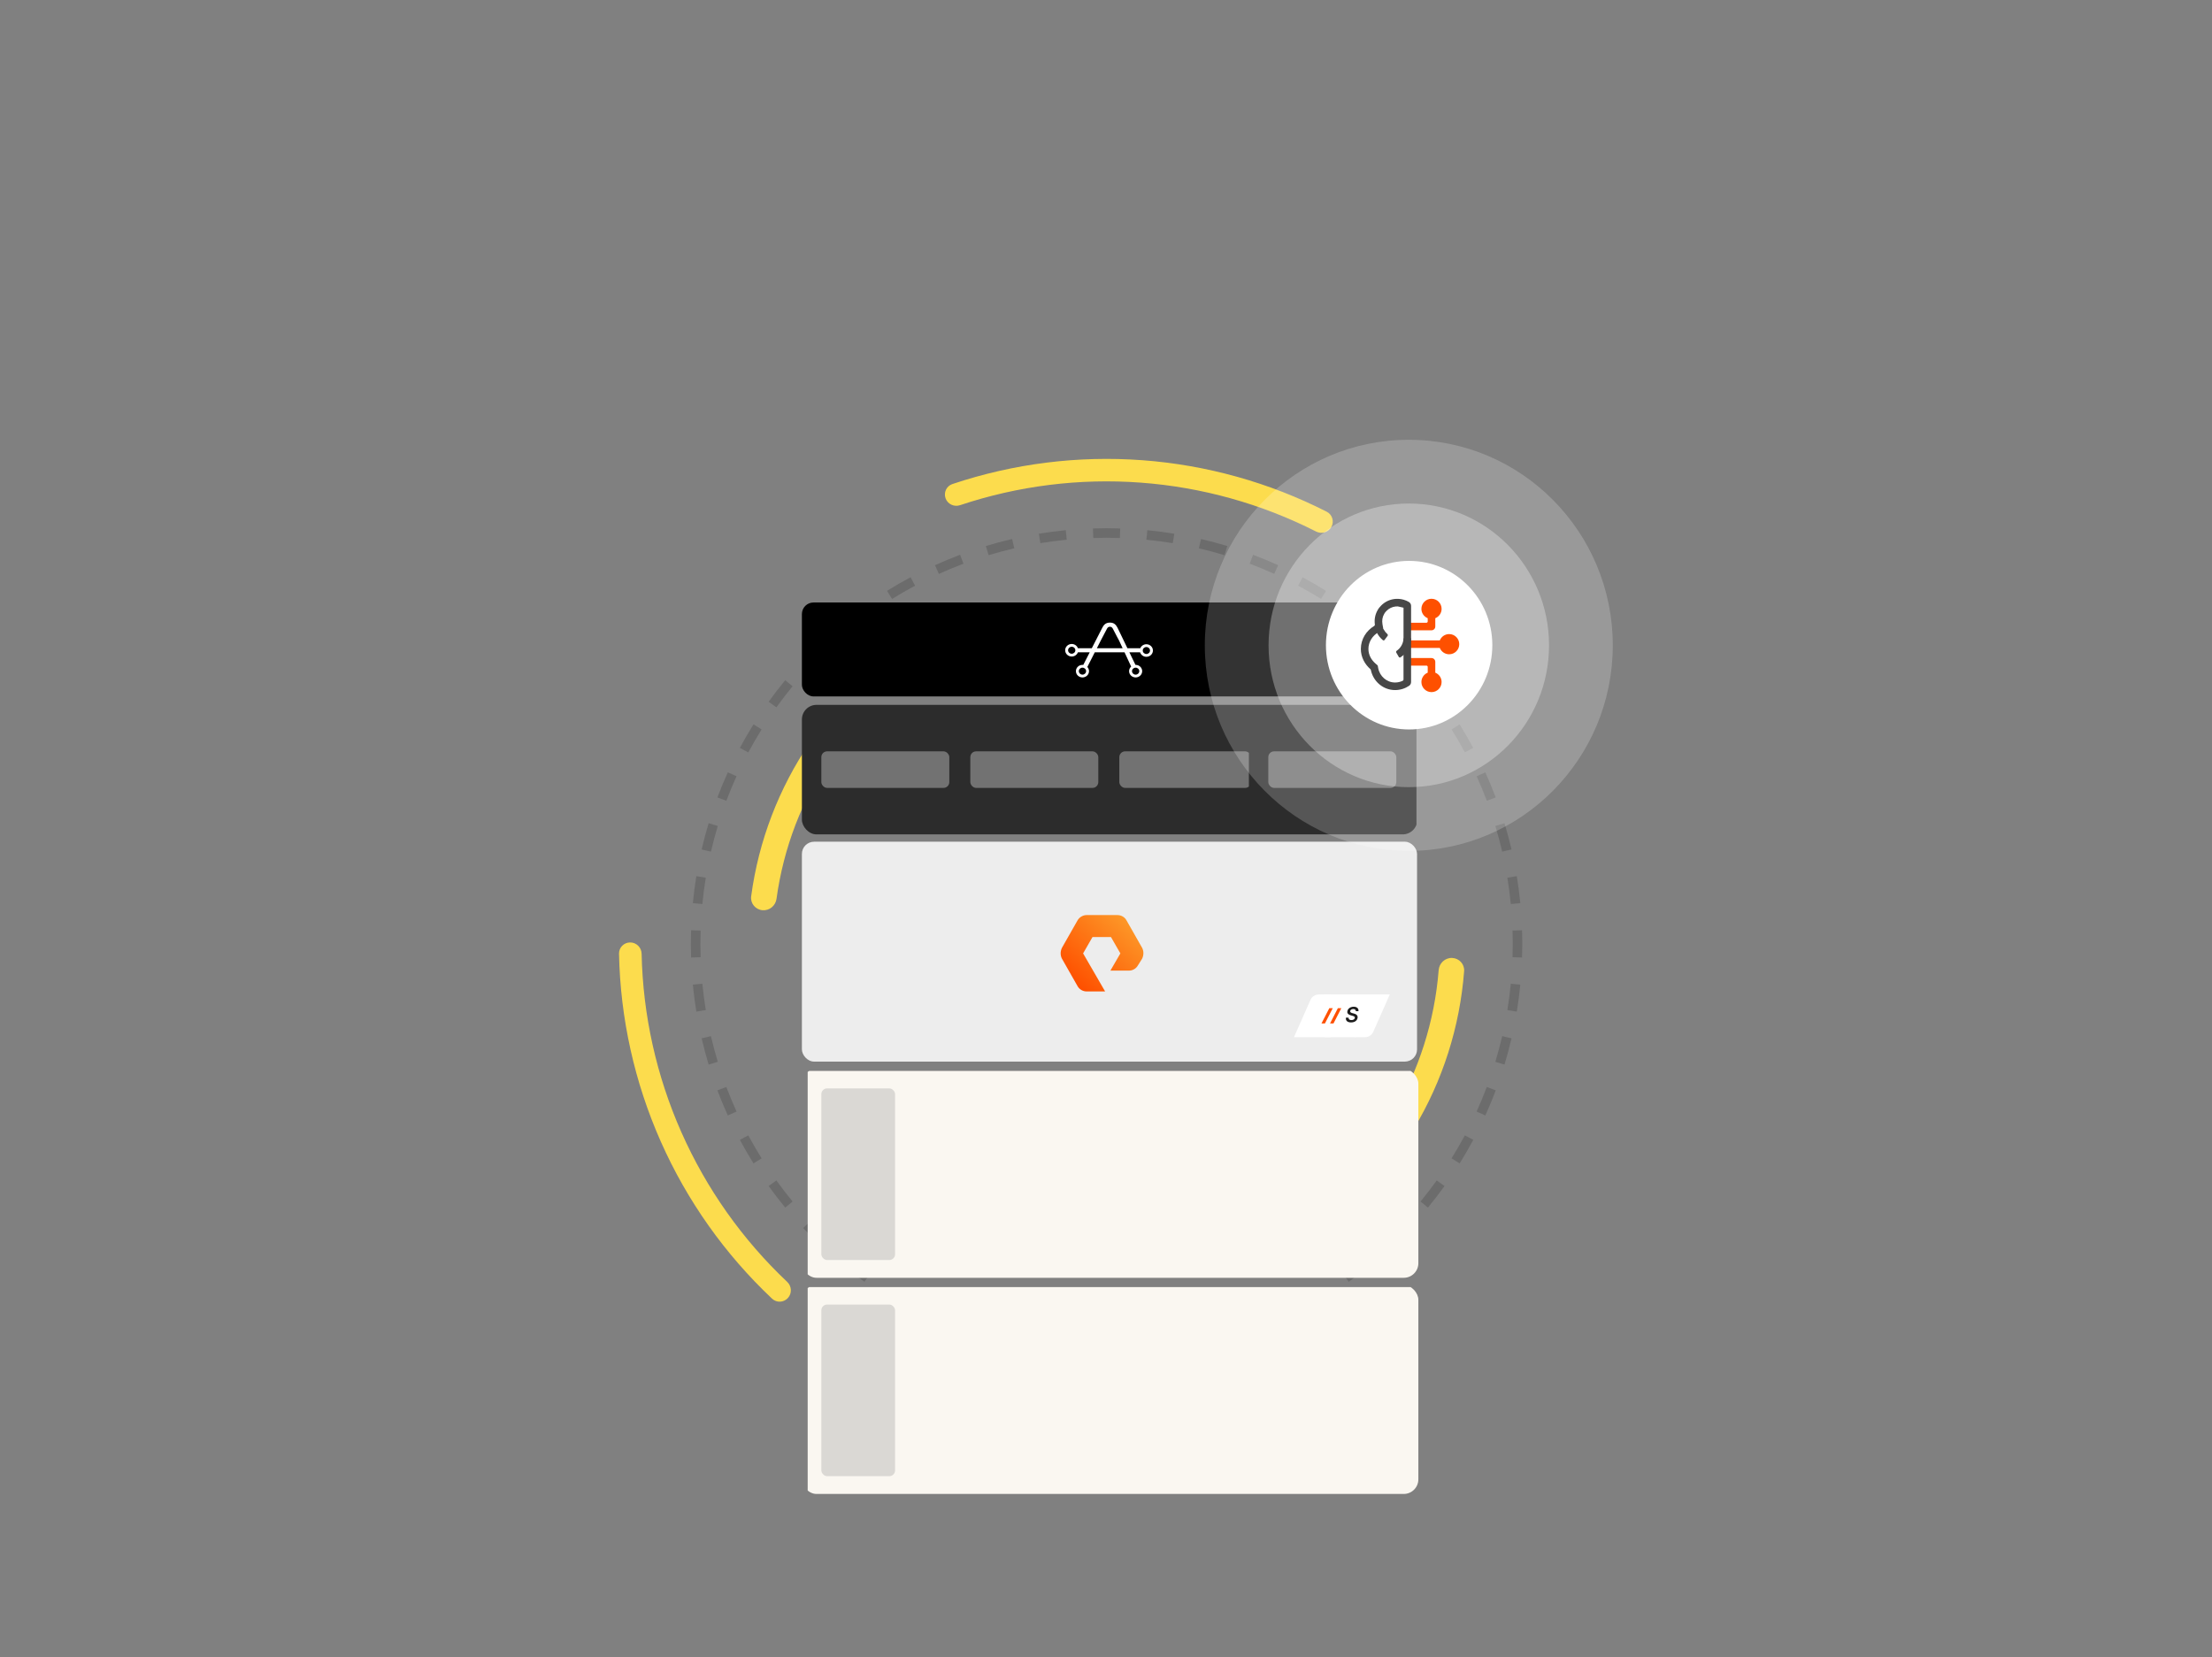
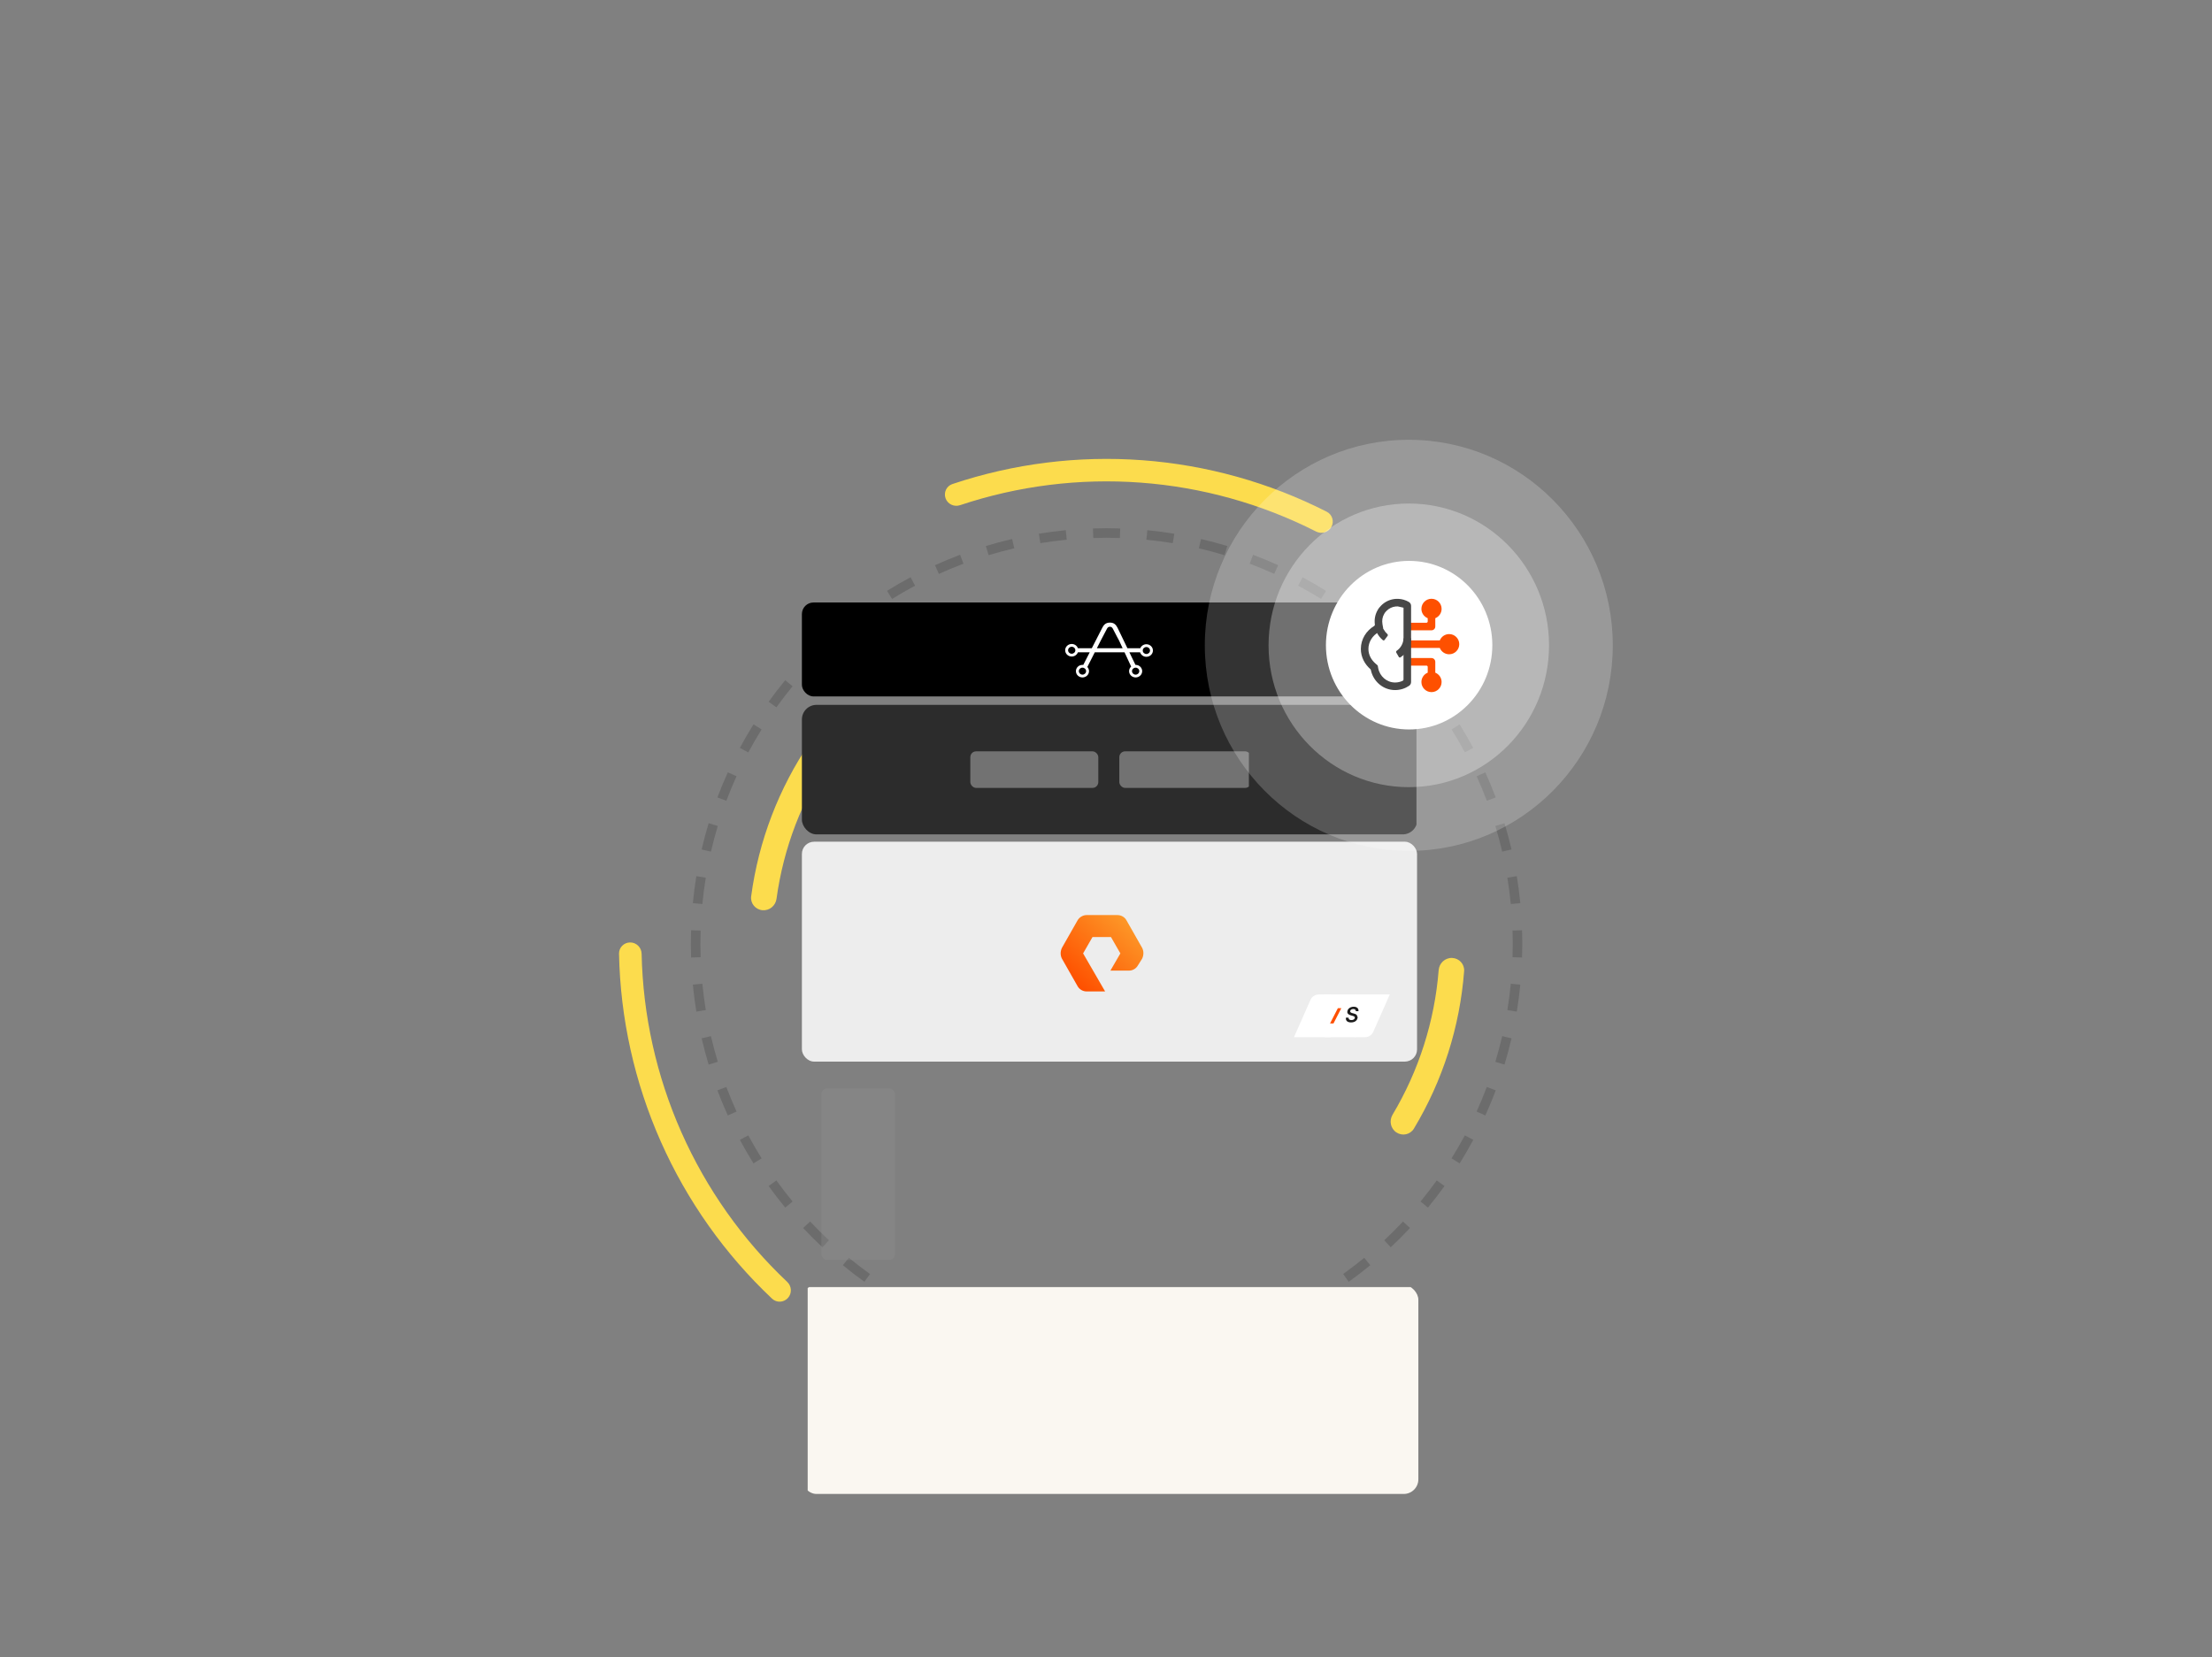
<svg xmlns="http://www.w3.org/2000/svg" width="694" height="520" viewBox="0 0 694 520" fill="none">
  <rect x="0" y="0" width="694" height="520" fill="#808080" stroke="none" />
  <path d="M247.215 407.28C245.906 408.735 243.661 408.856 242.237 407.513C227.449 393.574 215.577 376.82 207.326 358.223C199.076 339.625 194.622 319.58 194.213 299.262C194.173 297.305 195.77 295.722 197.727 295.728C199.685 295.734 201.263 297.326 201.304 299.283C201.715 318.603 205.961 337.662 213.807 355.348C221.653 373.033 232.933 388.971 246.98 402.242C248.403 403.586 248.525 405.824 247.215 407.28Z" fill="#FCDC4D" />
  <path fill-rule="evenodd" clip-rule="evenodd" d="M477.54 300.456L476.04 300.407L474.541 300.359C474.586 298.971 474.608 297.578 474.608 296.179C474.608 294.78 474.586 293.386 474.541 291.999L476.04 291.95L477.54 291.902C477.585 293.322 477.608 294.748 477.608 296.179C477.608 297.61 477.585 299.036 477.54 300.456ZM476.989 283.39C476.712 280.54 476.343 277.717 475.885 274.923L474.405 275.166L472.924 275.409C473.372 278.137 473.732 280.896 474.003 283.68L475.496 283.535L476.989 283.39ZM474.228 266.548L472.767 266.888L471.306 267.227C470.674 264.509 469.956 261.823 469.153 259.175L470.589 258.74L472.024 258.305C472.846 261.016 473.581 263.765 474.228 266.548ZM469.281 250.222L467.877 250.75L466.474 251.279C465.491 248.669 464.425 246.101 463.279 243.576L464.645 242.956L466.011 242.336C467.184 244.92 468.275 247.55 469.281 250.222ZM462.231 234.685L460.908 235.393L459.586 236.101C458.271 233.646 456.878 231.238 455.41 228.882L456.683 228.089L457.956 227.296C459.458 229.707 460.885 232.171 462.231 234.685ZM453.207 220.203L451.988 221.077L450.77 221.952C449.147 219.691 447.452 217.486 445.688 215.339L446.847 214.387L448.006 213.435C449.811 215.632 451.546 217.889 453.207 220.203ZM442.376 207.019L441.281 208.045L440.186 209.07C438.285 207.041 436.318 205.074 434.289 203.173L435.314 202.078L436.34 200.983C438.417 202.929 440.43 204.942 442.376 207.019ZM429.924 195.353L428.972 196.512L428.02 197.671C425.873 195.907 423.668 194.212 421.407 192.589L422.282 191.371L423.156 190.152C425.47 191.813 427.727 193.548 429.924 195.353ZM416.063 185.403L415.27 186.676L414.477 187.949C412.121 186.481 409.713 185.088 407.258 183.773L407.966 182.451L408.674 181.128C411.188 182.475 413.652 183.901 416.063 185.403ZM401.023 177.348L400.403 178.714L399.783 180.08C397.259 178.934 394.69 177.868 392.08 176.885L392.609 175.482L393.137 174.078C395.809 175.084 398.439 176.175 401.023 177.348ZM385.054 171.335L384.619 172.77L384.184 174.206C381.536 173.403 378.851 172.685 376.132 172.053L376.471 170.592L376.811 169.131C379.594 169.778 382.343 170.513 385.054 171.335ZM368.436 167.474L368.193 168.954L367.95 170.435C365.222 169.987 362.463 169.627 359.679 169.356L359.824 167.863L359.969 166.37C362.819 166.647 365.642 167.016 368.436 167.474ZM351.457 165.82L351.409 167.319L351.36 168.818C349.973 168.773 348.579 168.751 347.18 168.751C345.781 168.751 344.388 168.773 343 168.818L342.952 167.319L342.903 165.82C344.323 165.774 345.749 165.751 347.18 165.751C348.611 165.751 350.037 165.774 351.457 165.82ZM334.391 166.37L334.536 167.863L334.682 169.356C331.897 169.627 329.139 169.987 326.41 170.435L326.167 168.954L325.925 167.474C328.718 167.016 331.541 166.647 334.391 166.37ZM317.55 169.131L317.889 170.592L318.228 172.053C315.51 172.685 312.825 173.403 310.176 174.206L309.741 172.77L309.306 171.335C312.018 170.513 314.766 169.778 317.55 169.131ZM301.223 174.078L301.751 175.482L302.28 176.885C299.671 177.868 297.102 178.934 294.577 180.08L293.957 178.714L293.337 177.348C295.922 176.175 298.551 175.084 301.223 174.078ZM285.686 181.128L286.394 182.451L287.102 183.773C284.647 185.088 282.24 186.481 279.884 187.949L279.09 186.676L278.297 185.403C280.708 183.901 283.173 182.475 285.686 181.128ZM271.204 190.152L272.079 191.371L272.953 192.589C270.693 194.212 268.487 195.907 266.341 197.671L265.388 196.512L264.436 195.353C266.633 193.548 268.89 191.813 271.204 190.152ZM258.02 200.983L259.046 202.078L260.072 203.173C258.042 205.074 256.075 207.041 254.174 209.07L253.079 208.045L251.985 207.019C253.931 204.942 255.944 202.929 258.02 200.983ZM246.354 213.435L247.513 214.387L248.672 215.339C246.908 217.486 245.213 219.691 243.59 221.952L242.372 221.077L241.153 220.203C242.814 217.889 244.549 215.632 246.354 213.435ZM236.404 227.296L237.678 228.089L238.951 228.882C237.483 231.238 236.089 233.646 234.774 236.101L233.452 235.393L232.13 234.685C233.476 232.171 234.902 229.707 236.404 227.296ZM228.349 242.336L229.715 242.956L231.081 243.576C229.935 246.101 228.869 248.669 227.887 251.279L226.483 250.75L225.079 250.222C226.085 247.55 227.176 244.92 228.349 242.336ZM222.336 258.305L223.772 258.74L225.207 259.175C224.405 261.823 223.686 264.509 223.055 267.227L221.593 266.888L220.132 266.548C220.779 263.765 221.514 261.016 222.336 258.305ZM218.475 274.923L219.956 275.166L221.436 275.409C220.989 278.137 220.628 280.896 220.357 283.68L218.864 283.535L217.371 283.39C217.648 280.54 218.017 277.717 218.475 274.923ZM216.821 291.902C216.775 293.322 216.752 294.748 216.752 296.179C216.752 297.61 216.775 299.036 216.821 300.456L218.32 300.407L219.819 300.359C219.774 298.971 219.752 297.578 219.752 296.179C219.752 294.78 219.774 293.387 219.819 291.999L218.32 291.95L216.821 291.902ZM217.371 308.968L218.864 308.823L220.357 308.677C220.628 311.462 220.989 314.22 221.436 316.949L219.956 317.192L218.475 317.434C218.017 314.641 217.648 311.818 217.371 308.968ZM220.132 325.81L221.593 325.47L223.055 325.131C223.686 327.849 224.405 330.535 225.207 333.183L223.772 333.618L222.336 334.053C221.514 331.341 220.779 328.593 220.132 325.81ZM225.079 342.136L226.483 341.608L227.887 341.079C228.869 343.688 229.935 346.257 231.081 348.782L229.715 349.402L228.349 350.022C227.176 347.437 226.085 344.808 225.079 342.136ZM232.13 357.673L233.452 356.965L234.774 356.257C236.089 358.712 237.482 361.119 238.951 363.475L237.678 364.269L236.404 365.062C234.902 362.651 233.476 360.187 232.13 357.673ZM241.153 372.155L242.372 371.281L243.59 370.406C245.213 372.666 246.908 374.872 248.672 377.018L247.513 377.971L246.354 378.923C244.549 376.726 242.814 374.469 241.153 372.155ZM251.985 385.339L253.079 384.313L254.174 383.287C256.075 385.317 258.042 387.284 260.072 389.185L259.046 390.28L258.02 391.374C255.944 389.428 253.931 387.415 251.985 385.339ZM264.436 397.005L265.388 395.846L266.341 394.687C268.487 396.451 270.693 398.146 272.953 399.769L272.079 400.987L271.204 402.206C268.89 400.545 266.633 398.81 264.436 397.005ZM278.297 406.955L279.09 405.681L279.884 404.408C282.24 405.877 284.647 407.27 287.102 408.585L286.394 409.907L285.686 411.229C283.173 409.883 280.708 408.457 278.297 406.955ZM293.337 415.01L293.957 413.644L294.577 412.278C297.102 413.424 299.671 414.49 302.28 415.472L301.751 416.876L301.223 418.28C298.551 417.274 295.922 416.183 293.337 415.01ZM309.306 421.023L309.741 419.587L310.176 418.152C312.825 418.954 315.51 419.673 318.228 420.304L317.889 421.766L317.55 423.227C314.766 422.58 312.018 421.845 309.306 421.023ZM325.925 424.884L326.167 423.404L326.41 421.923C329.139 422.371 331.897 422.731 334.682 423.002L334.536 424.495L334.391 425.988C331.541 425.711 328.718 425.342 325.925 424.884ZM342.903 426.538L342.952 425.039L343 423.54C344.388 423.585 345.781 423.607 347.18 423.607C348.579 423.607 349.973 423.585 351.36 423.54L351.409 425.039L351.457 426.538C350.037 426.584 348.611 426.607 347.18 426.607C345.749 426.607 344.323 426.584 342.903 426.538ZM359.969 425.988C362.819 425.711 365.642 425.342 368.436 424.884L368.193 423.404L367.95 421.923C365.222 422.371 362.463 422.731 359.679 423.002L359.824 424.495L359.969 425.988ZM376.811 423.227L376.471 421.766L376.132 420.304C378.851 419.673 381.536 418.954 384.184 418.152L384.619 419.587L385.054 421.023C382.343 421.845 379.594 422.58 376.811 423.227ZM393.137 418.28L392.609 416.876L392.08 415.472C394.69 414.49 397.259 413.424 399.783 412.278L400.403 413.644L401.023 415.01C398.439 416.183 395.809 417.274 393.137 418.28ZM408.674 411.229L407.966 409.907L407.258 408.585C409.713 407.27 412.121 405.877 414.477 404.408L415.27 405.682L416.063 406.955C413.652 408.457 411.188 409.883 408.674 411.229ZM423.156 402.206L422.282 400.987L421.407 399.769C423.668 398.146 425.873 396.451 428.02 394.687L428.972 395.846L429.924 397.005C427.727 398.81 425.47 400.545 423.156 402.206ZM436.34 391.374L435.314 390.28L434.289 389.185C436.318 387.284 438.285 385.317 440.186 383.287L441.281 384.313L442.376 385.339C440.43 387.415 438.417 389.428 436.34 391.374ZM448.006 378.923L446.847 377.971L445.688 377.018C447.452 374.872 449.147 372.666 450.77 370.406L451.988 371.281L453.207 372.155C451.546 374.469 449.811 376.726 448.006 378.923ZM457.956 365.062L456.683 364.269L455.41 363.475C456.878 361.119 458.271 358.712 459.586 356.257L460.908 356.965L462.231 357.673C460.885 360.187 459.458 362.651 457.956 365.062ZM466.011 350.022L464.645 349.402L463.279 348.782C464.425 346.257 465.491 343.688 466.474 341.079L467.877 341.608L469.281 342.136C468.275 344.808 467.184 347.437 466.011 350.022ZM472.024 334.053L470.589 333.618L469.153 333.183C469.956 330.535 470.674 327.849 471.306 325.131L472.767 325.47L474.228 325.809C473.581 328.593 472.846 331.341 472.024 334.053ZM475.885 317.434L474.405 317.192L472.924 316.949C473.372 314.22 473.732 311.462 474.003 308.677L475.496 308.823L476.989 308.968C476.712 311.818 476.343 314.641 475.885 317.434Z" fill="#6C6C6C" />
  <path d="M239.187 285.612C236.992 285.398 235.379 283.443 235.672 281.256C237.996 263.89 244.345 247.305 254.212 232.826C255.454 231.003 257.96 230.625 259.737 231.931C261.515 233.237 261.89 235.732 260.653 237.558C251.631 250.876 245.804 266.097 243.627 282.035C243.328 284.22 241.382 285.827 239.187 285.612Z" fill="#FCDC4D" />
  <path d="M296.666 156.366C296.004 154.535 296.952 152.51 298.798 151.891C317.963 145.464 338.228 142.917 358.41 144.41C378.592 145.904 398.262 151.406 416.272 160.584C418.007 161.468 418.646 163.61 417.722 165.324C416.798 167.038 414.661 167.675 412.925 166.793C395.789 158.085 377.082 152.863 357.89 151.443C338.697 150.022 319.426 152.434 301.195 158.525C299.348 159.142 297.328 158.198 296.666 156.366Z" fill="#FCDC4D" />
  <path d="M455.601 300.592C457.805 300.681 459.526 302.542 459.358 304.741C458.025 322.212 452.629 339.131 443.601 354.147C442.464 356.037 439.983 356.558 438.135 355.355C436.286 354.152 435.769 351.681 436.901 349.788C445.151 335.98 450.104 320.452 451.372 304.416C451.545 302.217 453.397 300.502 455.601 300.592Z" fill="#FCDC4D" />
  <rect x="251.591" y="189.052" width="191.932" height="29.474" rx="3.641" fill="black" />
  <path d="M359.67 202.152C358.803 202.152 358.063 202.67 357.761 203.4H353.717L350.611 196.963L350.609 196.959C350.104 196 349.505 195.362 348.222 195.362C346.856 195.362 346.272 196.13 345.845 196.96L342.55 203.399H338.186C337.908 202.625 337.144 202.066 336.245 202.066C335.112 202.066 334.19 202.95 334.19 204.038C334.19 205.126 335.112 206.01 336.245 206.01C337.144 206.01 337.908 205.452 338.186 204.677H341.897L339.868 208.642C339.785 208.633 339.702 208.626 339.616 208.626C338.484 208.626 337.562 209.51 337.562 210.598C337.562 211.686 338.484 212.57 339.616 212.57C340.749 212.57 341.67 211.686 341.67 210.598C341.67 210.095 341.471 209.636 341.146 209.287L343.485 204.677H352.811L354.895 209.161C354.495 209.521 354.243 210.031 354.243 210.598C354.243 211.685 355.165 212.57 356.298 212.57C357.43 212.57 358.352 211.685 358.352 210.598C358.352 209.51 357.43 208.626 356.298 208.626C356.278 208.626 356.26 208.628 356.241 208.628L354.334 204.677H357.699C357.949 205.495 358.737 206.095 359.669 206.095C360.802 206.095 361.723 205.211 361.723 204.123C361.723 203.035 360.802 202.151 359.669 202.151L359.67 202.152ZM336.245 205.133C335.616 205.133 335.105 204.642 335.105 204.038C335.105 203.434 335.616 202.943 336.245 202.943C336.874 202.943 337.385 203.435 337.385 204.038C337.385 204.642 336.874 205.133 336.245 205.133ZM339.617 211.693C338.988 211.693 338.477 211.202 338.477 210.598C338.477 209.995 338.988 209.503 339.617 209.503C340.246 209.503 340.757 209.995 340.757 210.598C340.757 211.202 340.246 211.693 339.617 211.693ZM356.298 209.503C356.927 209.503 357.439 209.995 357.439 210.598C357.439 211.202 356.927 211.693 356.298 211.693C355.669 211.693 355.158 211.202 355.158 210.598C355.158 209.995 355.669 209.503 356.298 209.503ZM344.134 203.4L345.372 200.961L347.285 197.319C347.527 196.854 347.799 196.664 348.222 196.664C348.645 196.664 348.925 196.848 349.171 197.319L350.517 199.915L351.081 200.954L352.217 203.399H344.134V203.4ZM359.67 205.218C359.041 205.218 358.53 204.727 358.53 204.124C358.53 203.52 359.041 203.029 359.67 203.029C360.299 203.029 360.81 203.52 360.81 204.124C360.81 204.727 360.299 205.218 359.67 205.218Z" fill="white" />
  <g clip-path="url(#clip0_827_14748)">
    <rect x="251.408" y="221.136" width="193" height="41" fill="#2C2C2C" />
    <g style="mix-blend-mode:multiply">
      <g clip-path="url(#clip1_827_14748)">
-         <rect x="257.688" y="235.762" width="40.152" height="11.472" rx="1.82" fill="#919191" fill-opacity="0.7" />
-       </g>
+         </g>
      <g clip-path="url(#clip2_827_14748)">
        <rect x="304.434" y="235.762" width="40.152" height="11.472" rx="1.82" fill="#919191" fill-opacity="0.7" />
      </g>
      <g clip-path="url(#clip3_827_14748)">
        <rect x="351.18" y="235.762" width="41.3" height="11.472" rx="1.82" fill="#919191" fill-opacity="0.7" />
      </g>
      <g clip-path="url(#clip4_827_14748)">
        <rect x="397.925" y="235.762" width="40.152" height="11.472" rx="1.82" fill="#919191" fill-opacity="0.7" />
      </g>
    </g>
  </g>
  <rect x="251.591" y="264.117" width="193" height="69" rx="3.834" fill="#EDEDED" />
  <rect x="413.641" y="312.043" width="13.627" height="13.419" rx="2.396" fill="white" />
  <path fill-rule="evenodd" clip-rule="evenodd" d="M417.475 325.463V312.043H413.787C412.649 312.043 411.618 312.714 411.158 313.755L405.973 325.463H417.475ZM436.645 312.043V312.044L436.645 312.043H436.645Z" fill="white" />
  <path fill-rule="evenodd" clip-rule="evenodd" d="M425.02 312.043V325.463H428.229C429.366 325.463 430.397 324.792 430.858 323.751L436.043 312.043H425.02Z" fill="white" />
-   <path d="M418.145 316.357L415.683 321.15H414.6L417.062 316.357H418.145Z" fill="#FE5000" />
  <path d="M420.83 316.357L418.368 321.15H417.285L419.747 316.357H420.83Z" fill="#FE5000" />
-   <path d="M425.378 317.301C425.384 317.085 425.318 316.918 425.179 316.803C425.042 316.688 424.844 316.63 424.587 316.63C424.406 316.63 424.246 316.657 424.107 316.712C423.97 316.765 423.859 316.839 423.775 316.934C423.691 317.028 423.638 317.135 423.618 317.255C423.601 317.353 423.609 317.439 423.644 317.512C423.678 317.585 423.73 317.648 423.801 317.699C423.872 317.751 423.953 317.794 424.044 317.828C424.136 317.862 424.23 317.891 424.325 317.915L424.755 318.027C424.927 318.069 425.091 318.126 425.247 318.198C425.403 318.268 425.538 318.358 425.652 318.469C425.767 318.578 425.851 318.71 425.904 318.865C425.957 319.019 425.966 319.2 425.93 319.408C425.883 319.688 425.77 319.936 425.591 320.149C425.413 320.362 425.179 320.528 424.889 320.648C424.6 320.766 424.264 320.826 423.88 320.826C423.509 320.826 423.195 320.768 422.939 320.653C422.684 320.536 422.496 320.366 422.378 320.145C422.261 319.923 422.223 319.654 422.265 319.337H423.12C423.102 319.504 423.13 319.643 423.201 319.754C423.275 319.865 423.38 319.947 423.517 320.002C423.655 320.057 423.814 320.084 423.995 320.084C424.184 320.084 424.354 320.056 424.507 320C424.66 319.942 424.785 319.862 424.882 319.761C424.98 319.658 425.04 319.538 425.062 319.401C425.084 319.277 425.066 319.174 425.008 319.092C424.95 319.009 424.861 318.94 424.739 318.886C424.619 318.83 424.475 318.78 424.308 318.736L423.789 318.596C423.413 318.493 423.127 318.338 422.932 318.132C422.739 317.926 422.67 317.652 422.726 317.308C422.773 317.025 422.891 316.777 423.08 316.567C423.269 316.354 423.505 316.19 423.789 316.073C424.073 315.954 424.383 315.895 424.72 315.895C425.06 315.895 425.348 315.954 425.584 316.073C425.821 316.191 425.994 316.357 426.103 316.569C426.214 316.78 426.251 317.024 426.213 317.301H425.378Z" fill="#1C1C1C" />
+   <path d="M425.378 317.301C425.384 317.085 425.318 316.918 425.179 316.803C425.042 316.688 424.844 316.63 424.587 316.63C424.406 316.63 424.246 316.657 424.107 316.712C423.97 316.765 423.859 316.839 423.775 316.934C423.691 317.028 423.638 317.135 423.618 317.255C423.601 317.353 423.609 317.439 423.644 317.512C423.678 317.585 423.73 317.648 423.801 317.699C423.872 317.751 423.953 317.794 424.044 317.828C424.136 317.862 424.23 317.891 424.325 317.915L424.755 318.027C424.927 318.069 425.091 318.126 425.247 318.198C425.403 318.268 425.538 318.358 425.652 318.469C425.957 319.019 425.966 319.2 425.93 319.408C425.883 319.688 425.77 319.936 425.591 320.149C425.413 320.362 425.179 320.528 424.889 320.648C424.6 320.766 424.264 320.826 423.88 320.826C423.509 320.826 423.195 320.768 422.939 320.653C422.684 320.536 422.496 320.366 422.378 320.145C422.261 319.923 422.223 319.654 422.265 319.337H423.12C423.102 319.504 423.13 319.643 423.201 319.754C423.275 319.865 423.38 319.947 423.517 320.002C423.655 320.057 423.814 320.084 423.995 320.084C424.184 320.084 424.354 320.056 424.507 320C424.66 319.942 424.785 319.862 424.882 319.761C424.98 319.658 425.04 319.538 425.062 319.401C425.084 319.277 425.066 319.174 425.008 319.092C424.95 319.009 424.861 318.94 424.739 318.886C424.619 318.83 424.475 318.78 424.308 318.736L423.789 318.596C423.413 318.493 423.127 318.338 422.932 318.132C422.739 317.926 422.67 317.652 422.726 317.308C422.773 317.025 422.891 316.777 423.08 316.567C423.269 316.354 423.505 316.19 423.789 316.073C424.073 315.954 424.383 315.895 424.72 315.895C425.06 315.895 425.348 315.954 425.584 316.073C425.821 316.191 425.994 316.357 426.103 316.569C426.214 316.78 426.251 317.024 426.213 317.301H425.378Z" fill="#1C1C1C" />
  <path fill-rule="evenodd" clip-rule="evenodd" d="M346.722 311.099H340.922C339.726 311.099 338.621 310.446 338.069 309.42L333.19 300.842C332.637 299.816 332.637 298.511 333.19 297.392L338.069 288.814C338.621 287.788 339.818 287.135 340.922 287.135H350.588C351.785 287.135 352.89 287.788 353.442 288.814L358.321 297.392C358.874 298.418 358.874 299.723 358.321 300.842L357.032 302.893C356.48 303.919 355.375 304.572 354.179 304.572H348.379L351.509 299.164L348.563 294.035H342.764L339.818 299.164L346.722 311.099Z" fill="url(#paint0_linear_827_14748)" />
  <g clip-path="url(#clip5_827_14748)">
-     <rect x="253.405" y="336.037" width="193" height="65" fill="#FAF7F1" />
    <g style="mix-blend-mode:multiply">
      <g clip-path="url(#clip6_827_14748)">
        <rect x="257.688" y="341.522" width="23.136" height="53.859" rx="1.82" fill="#919191" fill-opacity="0.3" />
      </g>
    </g>
  </g>
  <g clip-path="url(#clip7_827_14748)">
    <rect x="253.405" y="403.862" width="193" height="65" fill="#FAF7F1" />
    <g style="mix-blend-mode:multiply">
      <g clip-path="url(#clip8_827_14748)">
-         <rect x="257.688" y="409.348" width="23.136" height="53.859" rx="1.82" fill="#919191" fill-opacity="0.3" />
-       </g>
+         </g>
    </g>
  </g>
  <path opacity="0.2" d="M506 202.5C506 238.122 477.346 267 442 267C406.654 267 378 238.122 378 202.5C378 166.878 406.654 138 442 138C477.346 138 506 166.878 506 202.5Z" fill="white" />
  <path opacity="0.3" d="M486 202.5C486 227.077 466.301 247 442 247C417.699 247 398 227.077 398 202.5C398 177.923 417.699 158 442 158C466.301 158 486 177.923 486 202.5Z" fill="white" />
  <path d="M468.208 202.447C468.208 217.054 456.521 228.895 442.104 228.895C427.687 228.895 416 217.054 416 202.447C416 187.841 427.687 176 442.104 176C456.521 176 468.208 187.841 468.208 202.447Z" fill="white" />
  <path d="M450.312 193.987C451.473 193.518 452.292 192.38 452.292 191.051C452.292 189.302 450.874 187.884 449.125 187.884C447.376 187.884 445.958 189.302 445.958 191.051C445.958 192.38 446.777 193.518 447.938 193.987V195.009C447.938 195.228 447.76 195.405 447.542 195.405H442.396C442.177 195.405 442 195.582 442 195.801V197.384C442 197.603 442.177 197.78 442.396 197.78H449.125C449.781 197.78 450.312 197.248 450.312 196.593V193.987Z" fill="#FE5000" />
  <path d="M450.312 211.073V207.676C450.312 207.02 449.781 206.488 449.125 206.488H442.396C442.177 206.488 442 206.666 442 206.884V208.468C442 208.686 442.177 208.863 442.396 208.863H447.542C447.76 208.863 447.938 209.041 447.938 209.259V211.073C446.777 211.543 445.958 212.68 445.958 214.009C445.958 215.758 447.376 217.176 449.125 217.176C450.874 217.176 452.292 215.758 452.292 214.009C452.292 212.68 451.473 211.543 450.312 211.073Z" fill="#FE5000" />
  <path d="M442.396 203.322C442.177 203.322 442 203.145 442 202.926V201.343C442 201.124 442.177 200.947 442.396 200.947H451.73C452.2 199.786 453.338 198.968 454.667 198.968C456.416 198.968 457.833 200.385 457.833 202.134C457.833 203.883 456.416 205.301 454.667 205.301C453.338 205.301 452.2 204.482 451.73 203.322H442.396Z" fill="#FE5000" />
  <path fill-rule="evenodd" clip-rule="evenodd" d="M442.72 190.111C442.72 189.6 442.447 189.127 442.003 188.873C440.978 188.276 439.836 187.955 438.683 187.91C438.295 187.896 437.911 187.907 437.527 187.955C436.001 188.138 434.524 188.813 433.356 189.985C432.893 190.444 432.494 190.928 432.214 191.466C431.395 192.883 431.149 194.468 431.358 195.983C431.381 196.149 431.303 196.314 431.159 196.401C428.674 197.899 426.958 200.538 426.958 203.642C426.958 206.2 428.178 208.409 429.956 209.975C430.024 210.035 430.071 210.115 430.089 210.204C430.819 213.785 433.908 216.535 437.702 216.535C439.317 216.535 440.832 216.043 442.082 215.203C442.477 214.939 442.716 214.491 442.716 214.013L442.72 190.111ZM440.345 190.689L440.341 213.251C440.341 213.395 440.263 213.53 440.133 213.594C439.401 213.956 438.573 214.16 437.702 214.16C435.08 214.16 432.881 212.233 432.397 209.632L432.269 208.945C432.252 208.856 432.206 208.775 432.137 208.716L431.606 208.262C430.2 207.059 429.333 205.437 429.333 203.642C429.333 201.392 430.611 199.428 432.565 198.33L433.786 197.643C433.933 197.561 434.011 197.395 433.982 197.23L433.74 195.85C433.547 194.745 433.708 193.627 434.27 192.654L434.297 192.609L434.321 192.563C434.447 192.32 434.666 192.031 435.029 191.671L435.033 191.666L435.038 191.661C435.814 190.883 436.791 190.435 437.809 190.313L437.817 190.312L437.824 190.312C438.047 190.283 438.287 190.274 438.554 190.282M440.345 190.689C440.144 190.642 440.156 190.605 440.345 190.689V190.689Z" fill="#474747" />
  <path d="M433.858 200.87C434.027 201.01 434.275 200.972 434.406 200.797L435.349 199.525C435.48 199.35 435.442 199.103 435.277 198.959C434.823 198.562 434.445 198.085 434.161 197.552C434.059 197.359 433.827 197.266 433.626 197.353L432.174 197.983C431.973 198.069 431.88 198.303 431.977 198.499C432.433 199.411 433.073 200.219 433.858 200.87Z" fill="#474747" />
  <path d="M441.74 203.787C442.318 202.787 442.65 201.665 442.712 200.515C442.724 200.297 442.546 200.12 442.327 200.12H440.744C440.525 200.12 440.35 200.297 440.332 200.515C440.274 201.248 440.053 201.96 439.683 202.6C439.314 203.239 438.808 203.787 438.203 204.204C438.023 204.328 437.957 204.569 438.066 204.758L438.858 206.129C438.967 206.318 439.21 206.384 439.393 206.265C440.358 205.636 441.163 204.788 441.74 203.787Z" fill="#474747" />
  <defs>
    <linearGradient id="paint0_linear_827_14748" x1="336.577" y1="307.589" x2="353.468" y2="289.291" gradientUnits="userSpaceOnUse">
      <stop stop-color="#FE5000" />
      <stop offset="1" stop-color="#FD9627" />
    </linearGradient>
    <clipPath id="clip0_827_14748">
      <rect x="251.591" y="221.174" width="193.079" height="40.648" rx="4.589" fill="white" />
    </clipPath>
    <clipPath id="clip1_827_14748">
      <rect width="40.648" height="11.472" fill="white" transform="translate(257.688 235.762)" />
    </clipPath>
    <clipPath id="clip2_827_14748">
      <rect width="40.648" height="11.472" fill="white" transform="translate(304.434 235.762)" />
    </clipPath>
    <clipPath id="clip3_827_14748">
      <rect width="40.648" height="11.472" fill="white" transform="translate(351.18 235.762)" />
    </clipPath>
    <clipPath id="clip4_827_14748">
-       <rect width="40.648" height="11.472" fill="white" transform="translate(397.925 235.762)" />
-     </clipPath>
+       </clipPath>
    <clipPath id="clip5_827_14748">
      <rect x="251.591" y="335.425" width="193.409" height="65.532" rx="4.589" fill="white" />
    </clipPath>
    <clipPath id="clip6_827_14748">
      <rect width="181.215" height="53.859" fill="white" transform="translate(257.688 341.522)" />
    </clipPath>
    <clipPath id="clip7_827_14748">
      <rect x="251.591" y="403.251" width="193.409" height="65.532" rx="4.589" fill="white" />
    </clipPath>
    <clipPath id="clip8_827_14748">
      <rect width="181.215" height="53.859" fill="white" transform="translate(257.688 409.348)" />
    </clipPath>
  </defs>
</svg>